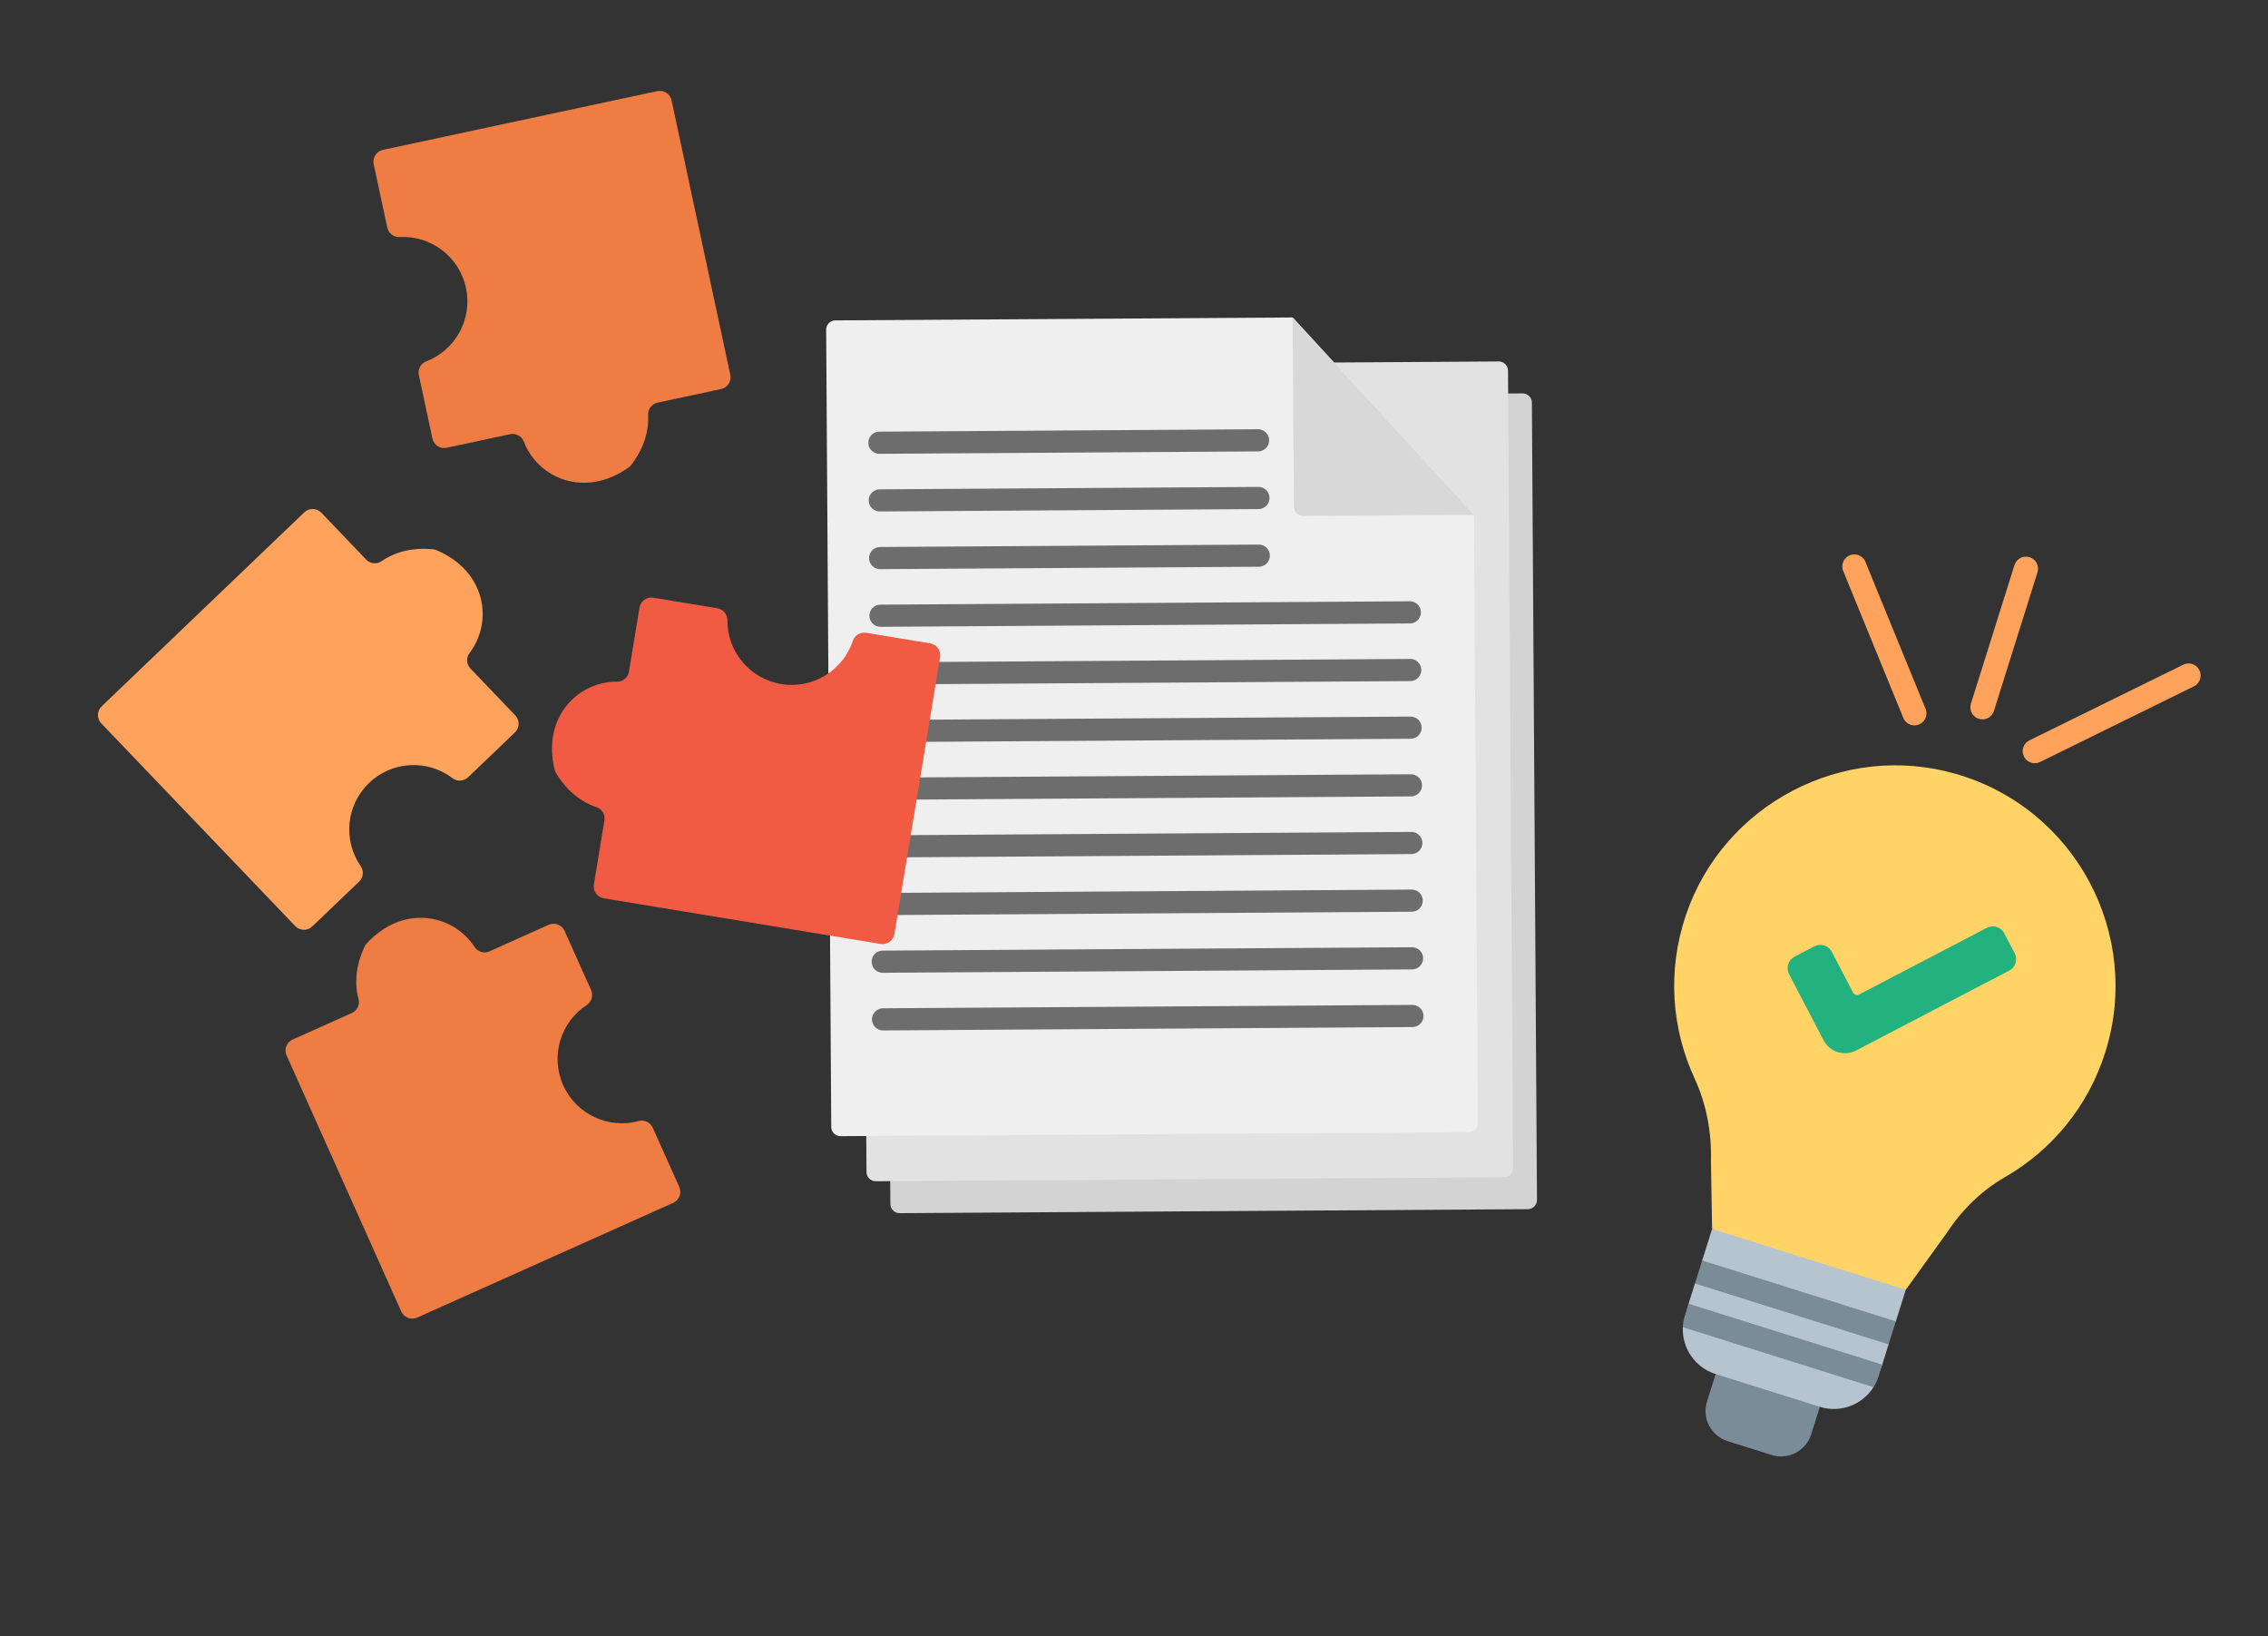
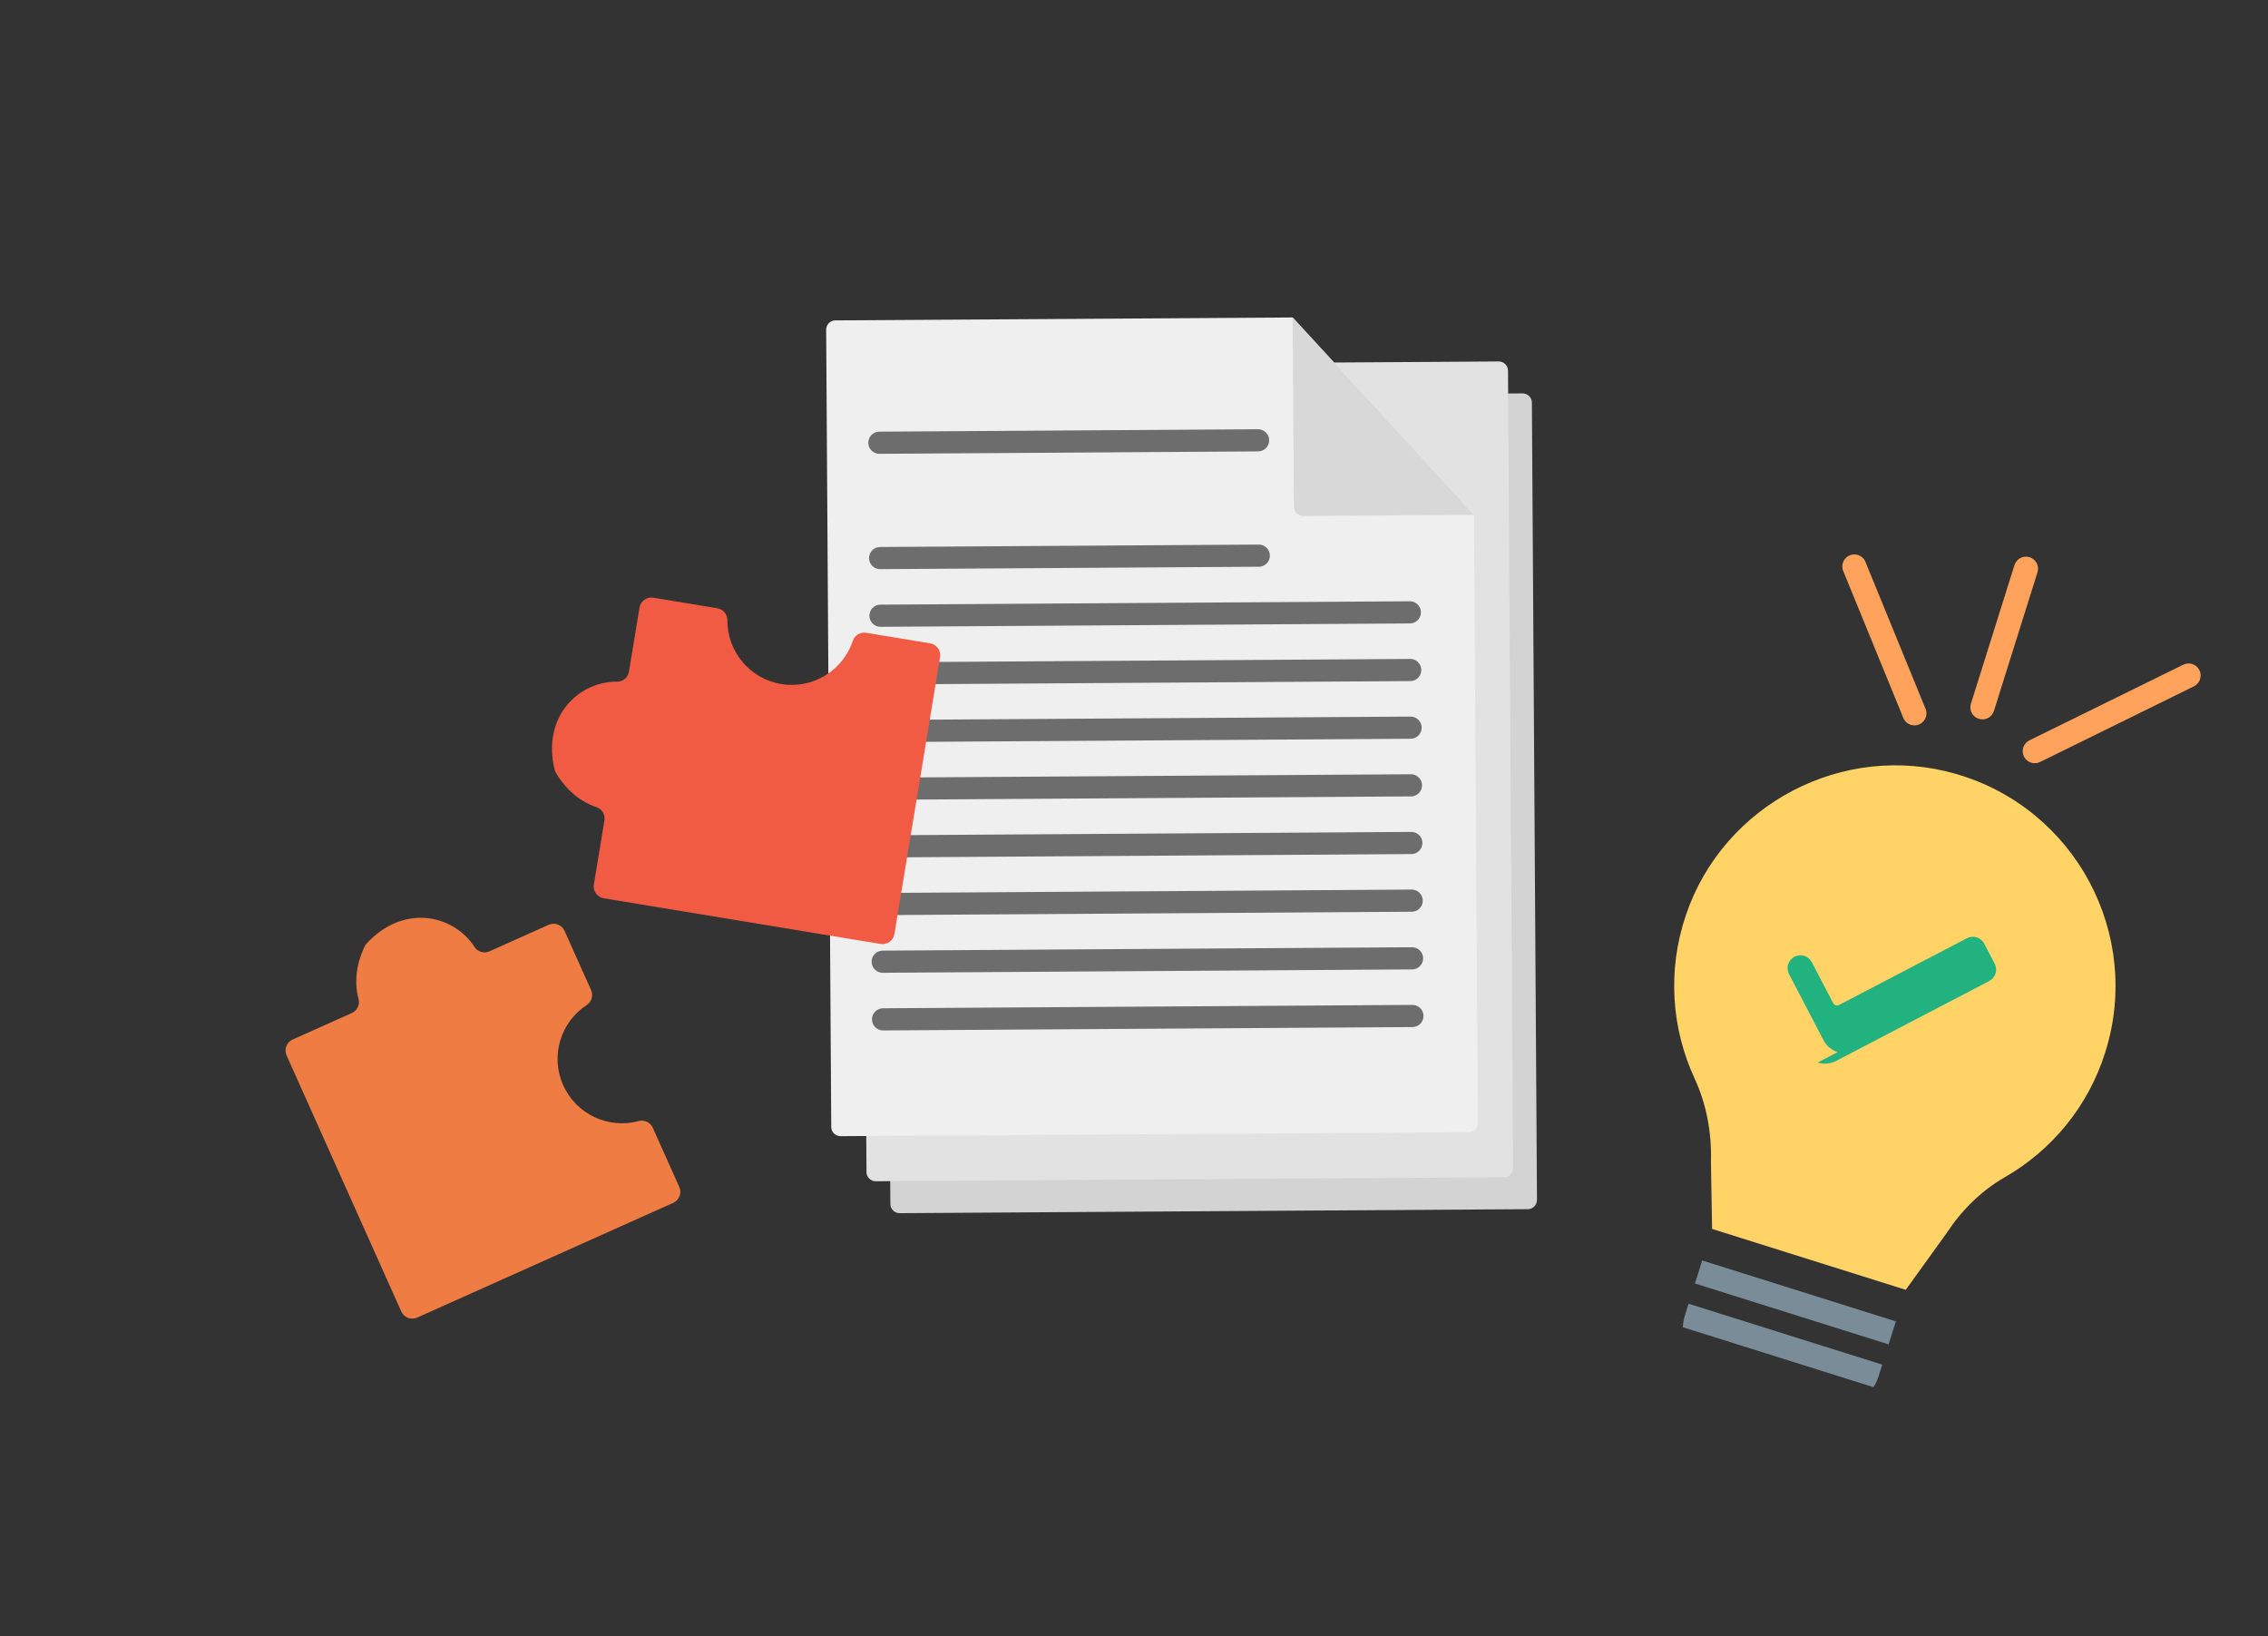
<svg xmlns="http://www.w3.org/2000/svg" id="Ebene_1" version="1.1" viewBox="0 0 2662.022 1920">
  <rect x="0" y="0" width="2662.022" height="1920" fill="#333333" stroke="none" />
  <defs>
    <style>
      .st0 {
        fill: none;
        stroke: #6d6d6d;
        stroke-linecap: round;
        stroke-miterlimit: 10;
        stroke-width: 26px;
      }

      .st1 {
        fill: #ffa25c;
      }

      .st2 {
        fill: #e2e2e2;
      }

      .st3 {
        fill: #efefef;
      }

      .st4 {
        fill: #d8d8d8;
      }

      .st5 {
        fill: #ffd366;
      }

      .st6 {
        fill: #f15a43;
      }

      .st7 {
        fill: #7a8c98;
      }

      .st8 {
        fill: #22b27f;
      }

      .st9 {
        fill: #b6c4cf;
      }

      .st10 {
        fill: #d3d3d3;
      }

      .st11 {
        fill: #ef7d43;
      }
    </style>
  </defs>
-   <path class="st1" d="M508.459,644.616c-24.701-2.494-45.154,3.277-60.536,13.929-5.674,3.929-13.377,3.084-18.148-1.902l-52.626-54.987c-5.392-5.633-14.329-5.83-19.962-.438l-237.895,227.679c-5.633,5.392-5.83,14.329-.438,19.962l227.679,237.895c5.392,5.633,14.329,5.83,19.962.438l54.981-52.62c4.99-4.776,5.837-12.492,1.893-18.162-20.868-30.005-17.387-71.562,9.847-97.627,27.235-26.065,68.904-27.719,97.965-5.555,5.492,4.189,13.238,3.681,18.228-1.095l54.981-52.62c5.633-5.392,5.83-14.329.438-19.962l-52.614-54.975c-4.776-4.99-5.275-12.729-1.095-18.227,27.822-36.597,19.753-95.791-38.746-120.726-1.245-.531-2.568-.871-3.914-1.007Z" />
-   <path class="st11" d="M740.81,545.774c15.088-19.716,20.912-40.154,19.92-58.837-.366-6.892,4.397-13.004,11.145-14.449l74.426-15.93c7.625-1.632,12.483-9.136,10.851-16.761l-68.918-321.997c-1.632-7.625-9.136-12.483-16.761-10.851l-321.997,68.918c-7.625,1.632-12.483,9.136-10.851,16.761l15.928,74.418c1.446,6.754,7.569,11.526,14.465,11.145,36.493-2.012,70.037,22.764,77.927,59.627,7.89,36.863-12.575,73.199-46.694,86.3-6.448,2.476-10.082,9.336-8.636,16.09l15.928,74.418c1.632,7.625,9.136,12.483,16.761,10.851l74.41-15.926c6.754-1.446,13.603,2.192,16.089,8.636,16.546,42.891,71.165,67.094,123.095,30.39,1.105-.781,2.089-1.728,2.911-2.803Z" />
  <path class="st11" d="M428.027,1110.62c-10.639,22.432-12.067,43.635-7.196,61.699,1.797,6.663-1.584,13.636-7.883,16.458l-69.46,31.119c-7.116,3.188-10.3,11.541-7.112,18.658l134.633,300.509c3.188,7.116,11.541,10.3,18.658,7.112l300.509-134.633c7.116-3.188,10.3-11.541,7.112-18.658l-31.116-69.452c-2.824-6.303-9.808-9.691-16.474-7.879-35.268,9.587-73.247-7.638-88.66-42.041-15.413-34.403-2.986-74.211,27.645-94.147,5.789-3.768,7.91-11.235,5.086-17.538l-31.116-69.452c-3.188-7.116-11.541-10.3-18.658-7.112l-69.445,31.112c-6.303,2.824-13.761.697-17.537-5.086-25.137-38.491-83.606-50.756-126.727-4.018-.917.994-1.682,2.126-2.262,3.349Z" />
  <g>
    <path class="st10" d="M1787.121,461.64l-737.248,4.699c-5.989.038-10.814,4.924-10.775,10.914l4.547,713.49,1.416,222.142c.038,5.989,4.924,10.814,10.914,10.776l200.495-1.278,24.972-.159,511.781-3.262c5.989-.038,10.814-4.924,10.776-10.914l-5.963-935.632c-.038-5.989-4.924-10.814-10.914-10.776Z" />
    <path class="st2" d="M1759.083,424.171l-737.248,4.699c-5.989.038-10.814,4.924-10.775,10.914l4.547,713.49,1.416,222.142c.038,5.989,4.924,10.814,10.914,10.776l200.495-1.278,24.972-.159,511.781-3.262c5.989-.038,10.814-4.924,10.776-10.914l-5.963-935.632c-.038-5.989-4.924-10.814-10.914-10.776Z" />
    <g>
      <g>
        <path class="st3" d="M1730.052,604.193l4.547,713.49c.038,5.989-4.786,10.875-10.775,10.914l-737.248,4.699c-5.989.038-10.875-4.786-10.914-10.775l-5.963-935.633c-.038-5.989,4.786-10.875,10.775-10.914l536.753-3.421" />
        <path class="st4" d="M1730.052,604.193l-200.495,1.278c-5.989.038-10.875-4.786-10.914-10.775l-1.416-222.142" />
      </g>
      <line class="st0" x1="1032.179" y1="519.557" x2="1476.623" y2="516.725" />
-       <line class="st0" x1="1032.611" y1="587.223" x2="1477.054" y2="584.391" />
      <line class="st0" x1="1033.042" y1="654.89" x2="1477.485" y2="652.057" />
      <line class="st0" x1="1033.473" y1="722.556" x2="1654.771" y2="718.596" />
      <line class="st0" x1="1033.904" y1="790.222" x2="1655.202" y2="786.262" />
      <line class="st0" x1="1034.336" y1="857.888" x2="1655.633" y2="853.928" />
      <line class="st0" x1="1034.767" y1="925.554" x2="1656.065" y2="921.594" />
      <line class="st0" x1="1035.629" y1="1060.886" x2="1656.927" y2="1056.926" />
      <line class="st0" x1="1036.061" y1="1128.552" x2="1657.359" y2="1124.593" />
      <line class="st0" x1="1036.492" y1="1196.218" x2="1657.79" y2="1192.259" />
      <line class="st0" x1="1035.198" y1="993.22" x2="1656.496" y2="989.26" />
    </g>
  </g>
  <path class="st6" d="M652.565,907.127c12.834,21.252,29.728,34.145,47.48,40.053,6.548,2.179,10.496,8.847,9.374,15.656l-12.385,75.098c-1.269,7.694,3.94,14.959,11.633,16.228l324.901,53.582c7.694,1.269,14.959-3.94,16.228-11.633l53.582-324.901c1.269-7.694-3.94-14.959-11.633-16.228l-75.089-12.384c-6.815-1.124-13.495,2.831-15.662,9.389-11.47,34.702-46.795,56.865-83.99,50.731-37.195-6.134-63.533-38.467-63.253-75.014.053-6.907-5.003-12.797-11.818-13.921l-75.089-12.384c-7.694-1.269-14.959,3.94-16.228,11.633l-12.382,75.081c-1.124,6.815-7.014,11.86-13.92,11.817-45.971-.281-88.468,41.707-73.292,103.461.323,1.314.845,2.576,1.544,3.734Z" />
  <g>
-     <path class="st7" d="M2135.997,1650.892l-56.199-34.969-66.1-3.472-10.147,32.282c-6.137,19.524,4.715,40.326,24.239,46.463l51.595,16.217c19.524,6.137,40.326-4.715,46.463-24.239l10.147-32.282.002.001Z" />
-     <path class="st9" d="M2225.211,1550.623l-11.933,11.089,3.443,15.921-7.465,23.751-10.255,26.455c-13,20.586-38.657,30.705-63.003,23.053l-122.302-38.442c-24.345-7.652-39.599-30.631-38.484-54.952l6.724-27.565,7.466-23.753,12.618-10.872-4.128-16.138,11.637-37.022,119.14,18.298,69.943,34.371,38.238,18.786-11.637,37.022-.002-.001Z" />
    <g id="_x3C_Radial_Repeat_x3E_">
      <path class="st1" d="M2383.999,894.998c-3.455-1.086-6.498-3.491-8.306-6.956-3.617-6.931-.929-15.483,6.001-19.099l180.558-88.767c6.933-3.617,15.485-.927,19.099,6.001,3.617,6.931.929,15.483-6.001,19.099l-180.558,88.767c-3.466,1.81-7.338,2.041-10.793.955l-0-0Z" />
    </g>
    <g id="_x3C_Radial_Repeat_x3E_1" data-name="_x3C_Radial_Repeat_x3E_">
      <path class="st1" d="M2322.573,843.549c-7.459-2.345-11.604-10.29-9.259-17.749l51.134-162.679c2.345-7.459,10.29-11.604,17.749-9.26,7.459,2.345,11.606,10.29,9.261,17.749l-51.133,162.677c-2.345,7.459-10.292,11.605-17.751,9.261Z" />
    </g>
    <g id="_x3C_Radial_Repeat_x3E_2" data-name="_x3C_Radial_Repeat_x3E_">
      <path class="st1" d="M2242.758,850.603c-3.456-1.086-6.498-3.491-8.307-6.959l-70.502-172.348c-3.616-6.931-.928-15.483,6.005-19.098,6.93-3.614,15.483-.928,19.098,6.005l70.502,172.348c3.616,6.931.928,15.483-6.005,19.098-3.464,1.808-7.334,2.04-10.791.954l-0-0Z" />
    </g>
    <g>
      <path class="st7" d="M1997.895,1479.172l227.318,71.451-8.49,27.01-227.318-71.451,8.49-27.01Z" />
      <path class="st7" d="M2209.255,1601.384l-4.245,13.504c-1.466,4.665-3.504,9.009-6.011,12.951l-223.787-70.341c.199-4.665,1.014-9.396,2.48-14.061l4.245-13.504,227.318,71.451Z" />
    </g>
    <path class="st5" d="M2471.086,1234.678c43.508-138.416-35.176-286.026-175.361-326.498-132.218-38.171-272.87,35.392-316.958,165.756-22.194,65.621-16.597,133.633,10.216,191.614,14.021,30.319,20.169,63.685,19.202,97.074l1.34,79.528,227.323,71.453,48.116-66.775c17.508-26.718,40.612-49.534,68.301-65.464,54.335-31.254,97.543-82.175,117.821-146.688l0.0 0Z" />
-     <path class="st8" d="M2156.971,1234.671c-7.165-2.252-13.14-7.257-16.612-13.915l-40.522-77.676c-3.852-7.383-.989-16.491,6.394-20.342l23.467-12.243c7.383-3.852,16.491-.989,20.342,6.394l25.125,48.162c1.271,2.437,4.277,3.382,6.714,2.11l150.223-78.371c7.383-3.852,16.491-.989,20.342,6.394l12.243,23.467c3.852,7.383.989,16.491-6.394,20.342l-179.737,93.768c-6.657,3.476-14.421,4.161-21.585,1.908l0.0 0Z" />
+     <path class="st8" d="M2156.971,1234.671c-7.165-2.252-13.14-7.257-16.612-13.915l-40.522-77.676c-3.852-7.383-.989-16.491,6.394-20.342c7.383-3.852,16.491-.989,20.342,6.394l25.125,48.162c1.271,2.437,4.277,3.382,6.714,2.11l150.223-78.371c7.383-3.852,16.491-.989,20.342,6.394l12.243,23.467c3.852,7.383.989,16.491-6.394,20.342l-179.737,93.768c-6.657,3.476-14.421,4.161-21.585,1.908l0.0 0Z" />
  </g>
</svg>